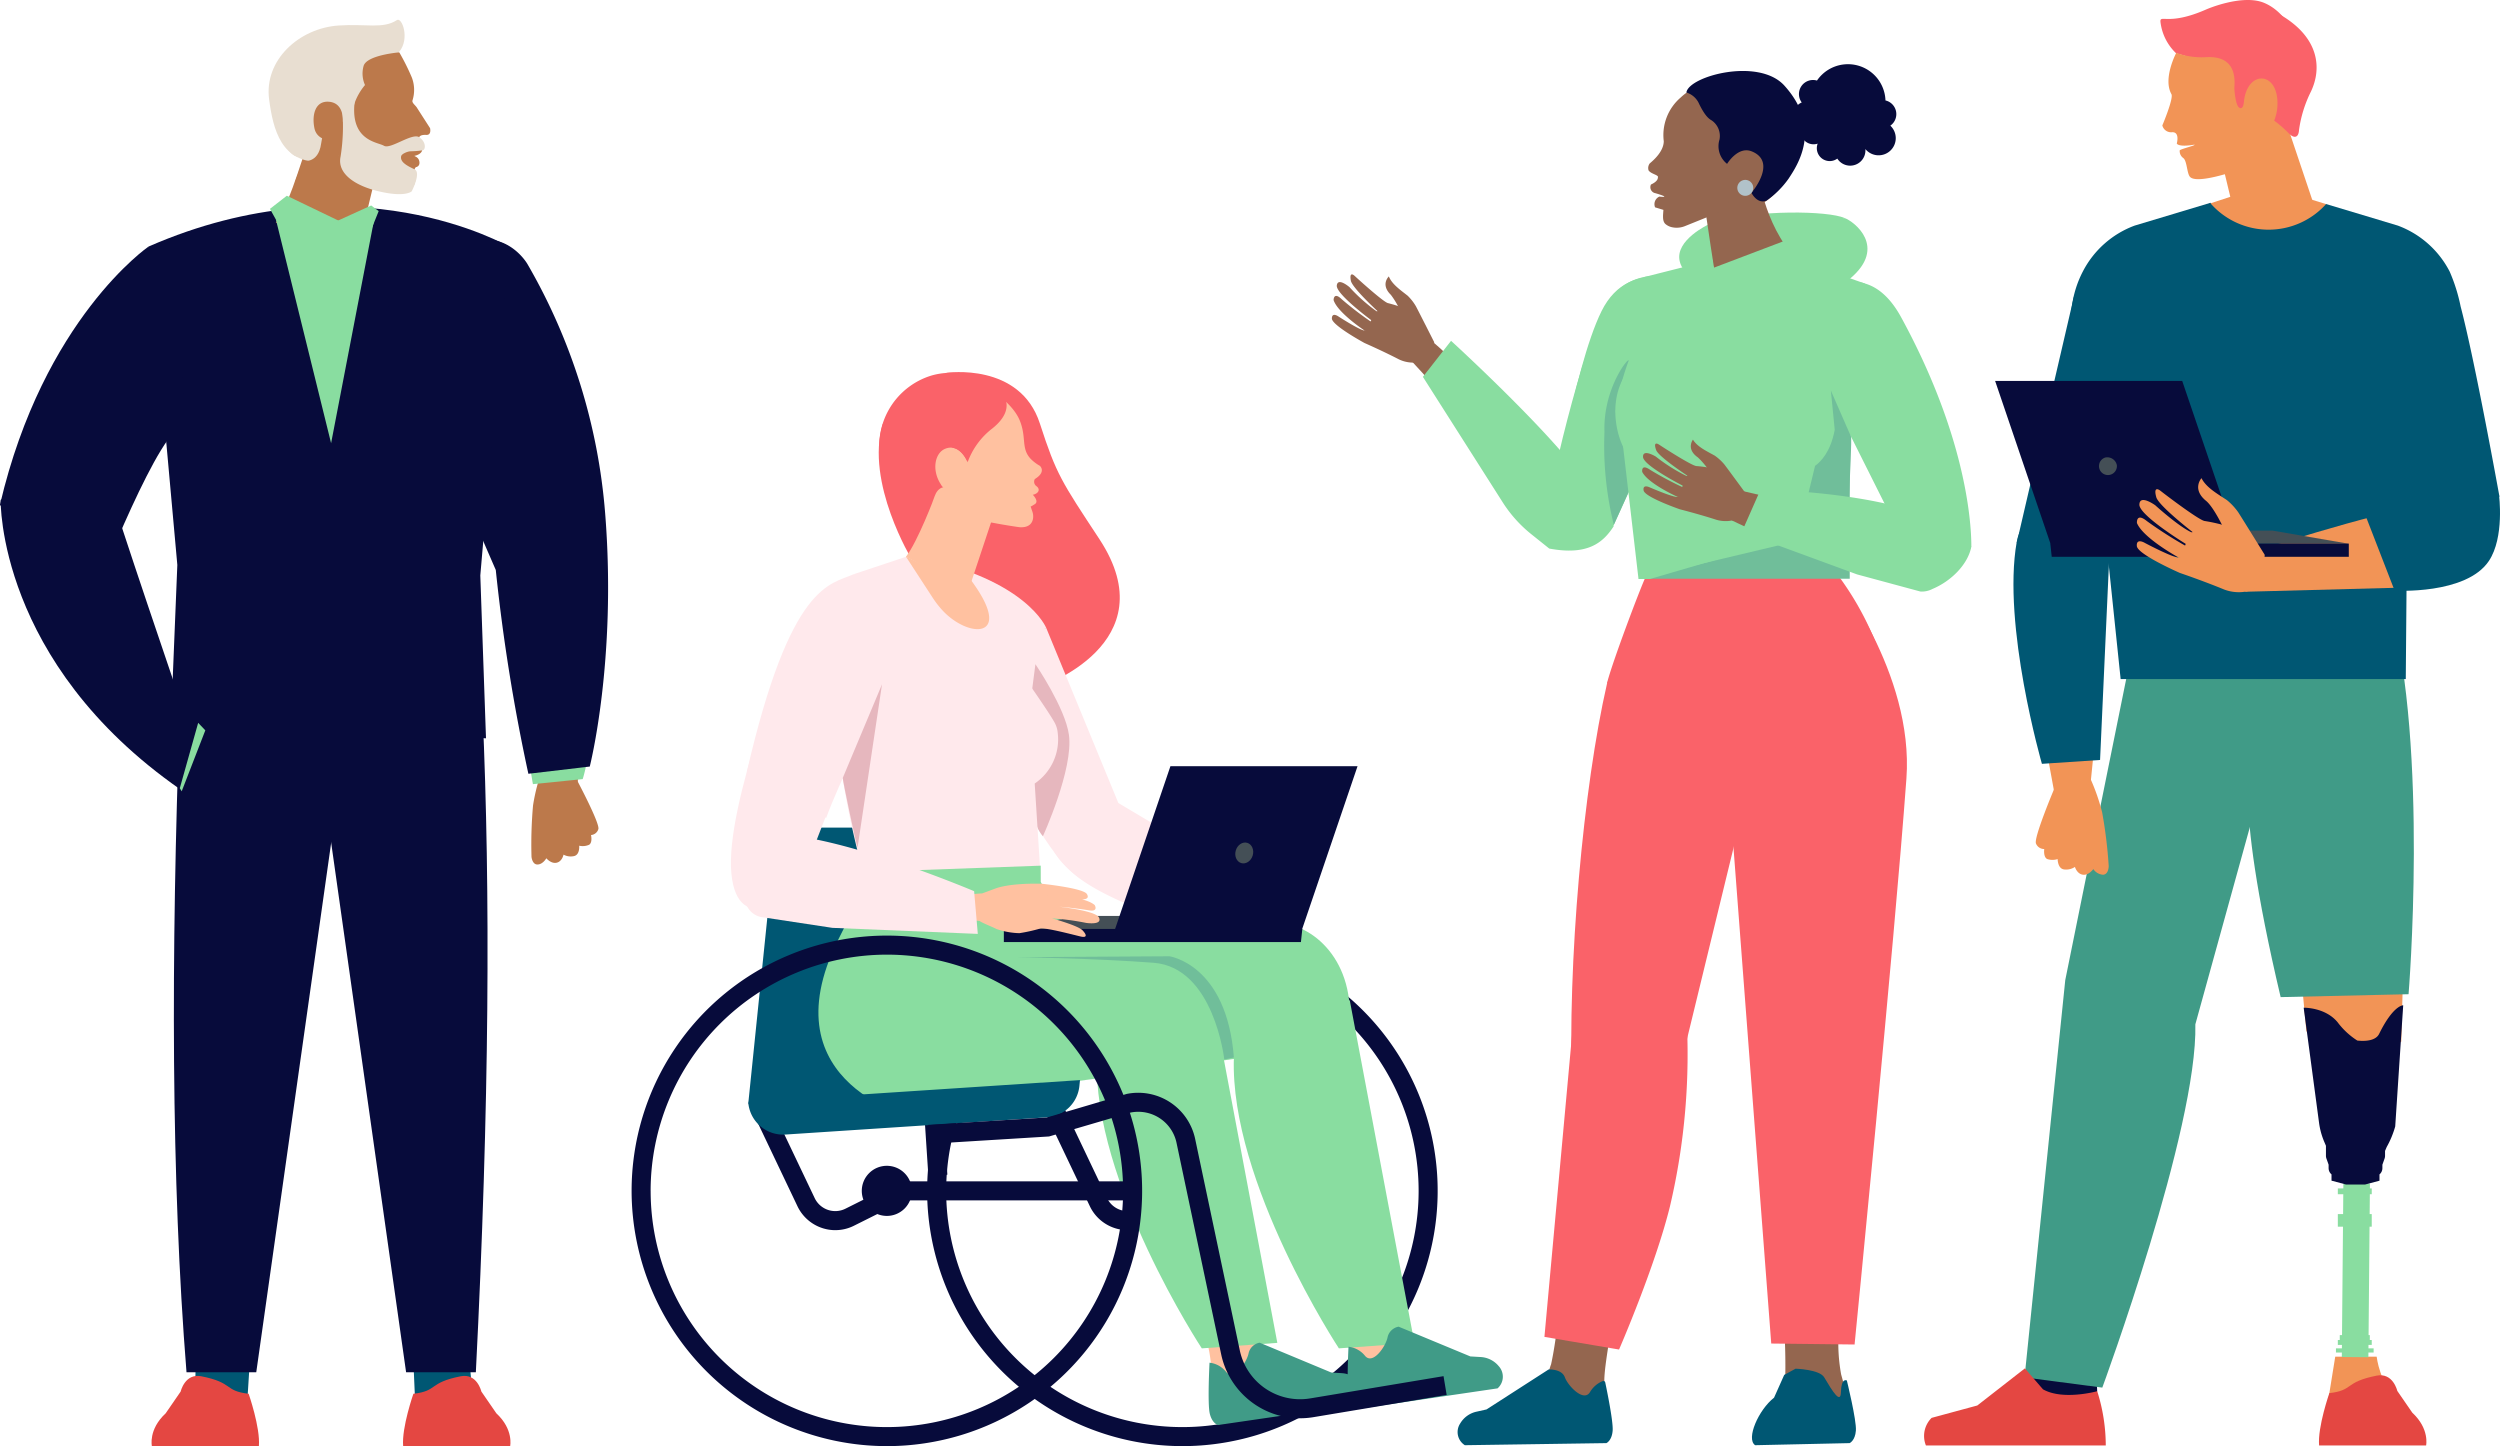
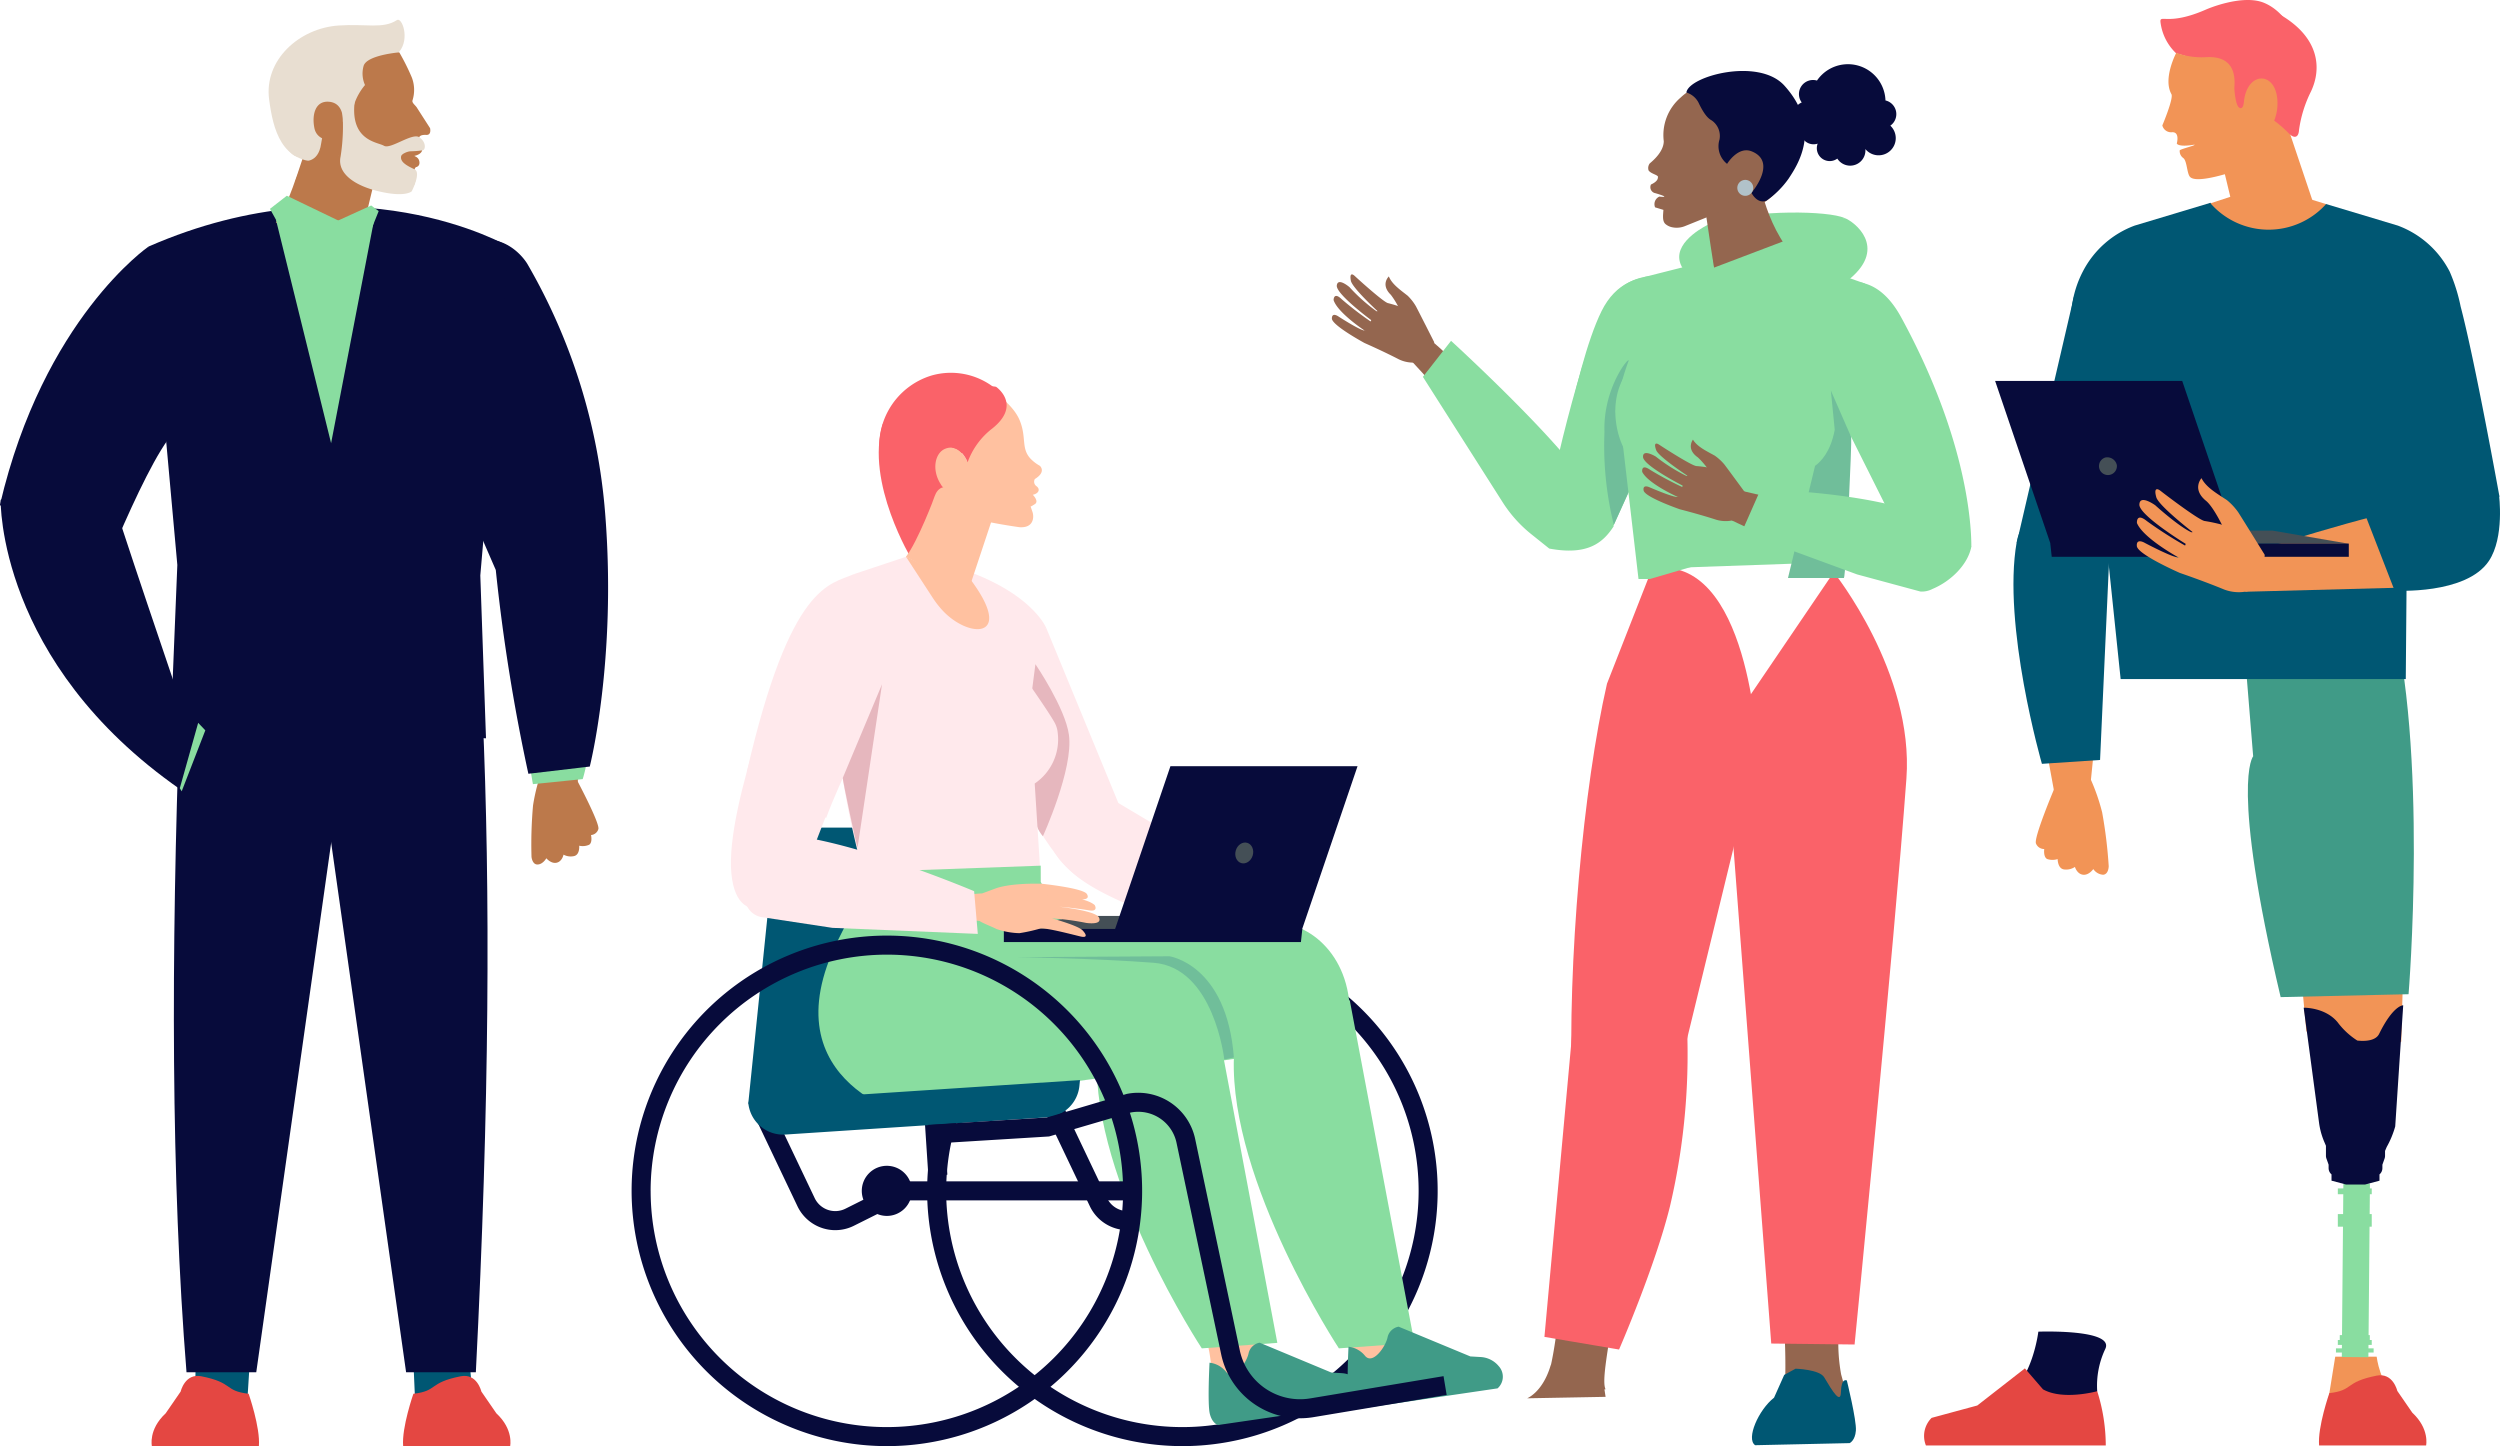
<svg xmlns="http://www.w3.org/2000/svg" width="454.931" height="263.155" viewBox="0 0 454.931 263.155">
  <g id="Gruppe_39092" data-name="Gruppe 39092" transform="translate(-1326.663 -1318.719)">
    <path id="Pfad_26396" data-name="Pfad 26396" d="M2136.827,2014.057s-.365,3.362-1.056,6.5a3.264,3.264,0,0,0-.128.339c-1.455,4.761-4.232,5.819-4.232,5.819l14.283-.265-.207-1.349.2-.032c-.679-1.393.346-6.478,1-11.22C2147.436,2008.4,2136.827,2014.057,2136.827,2014.057Z" transform="translate(-526.859 -453.544)" fill="#94664f" />
    <path id="Pfad_26397" data-name="Pfad 26397" d="M2536.705,1804.51l-2.821-30.329,20.631,11.99-.529,20.278S2542,1813.679,2536.705,1804.51Z" transform="translate(-790.353 -298.185)" fill="#f29456" />
    <g id="Gruppe_39078" data-name="Gruppe 39078" transform="translate(1676.768 1318.719)">
      <g id="Gruppe_39077" data-name="Gruppe 39077">
        <g id="Gruppe_39075" data-name="Gruppe 39075" transform="translate(0 34.83)">
          <g id="Gruppe_39074" data-name="Gruppe 39074">
            <path id="Pfad_26398" data-name="Pfad 26398" d="M2507.742,1421.892l-7.538-2.307h-6.877l-9.169,3,14.282,10.579S2512.459,1431.428,2507.742,1421.892Z" transform="translate(-2434.565 -1419.585)" fill="#f29456" />
            <path id="Pfad_26399" data-name="Pfad 26399" d="M2398.667,2031.266a15.629,15.629,0,0,1,1.456-7.662c1.852-3.7-12.167-3.174-12.167-3.174s-1.058,8.861-5.951,11.77S2395.1,2039.193,2398.667,2031.266Z" transform="translate(-2367.139 -1812.933)" fill="#070b3b" />
            <g id="Gruppe_39073" data-name="Gruppe 39073" transform="translate(18.305 72.824)">
              <path id="Pfad_26400" data-name="Pfad 26400" d="M2514.8,1709.136l23.276-.529s3.683-44.556-3.355-70.7h-27.15l2.228,27.41S2505.564,1670.052,2514.8,1709.136Z" transform="translate(-2468.195 -1635.342)" fill="#409b87" />
-               <path id="Pfad_26401" data-name="Pfad 26401" d="M2414.314,1633.176l-1.789,10.878-11.563,57.125-7.409,72.3,14.15,1.852s17.374-47.168,16.933-66.111l13.484-48.769,1.053-29.975Z" transform="translate(-2393.552 -1630.479)" fill="#409b87" />
              <path id="Pfad_26402" data-name="Pfad 26402" d="M2498.7,1631.117h-46.479v4.8H2498.7S2498.194,1631.62,2498.7,1631.117Z" transform="translate(-2431.96 -1630.897)" fill="#223c49" />
            </g>
            <path id="Pfad_26403" data-name="Pfad 26403" d="M2340.9,2053.852h32.729a32.841,32.841,0,0,0-1.558-9.871s-6.234,1.732-9.871-.346l-3.29-3.809-8.658,6.753-8.312,2.252A4.625,4.625,0,0,0,2340.9,2053.852Z" transform="translate(-2340.541 -1825.649)" fill="#e44742" />
            <path id="Pfad_26404" data-name="Pfad 26404" d="M2434.563,1425.585l-13.788,4.144a17.415,17.415,0,0,0-9.456,8.38,19.2,19.2,0,0,0-1.986,6.329c-1.381,10.014-4.834,26.589-4.834,26.589l15.539,10.7,5.179-23.827,9.323-15.884Z" transform="translate(-2382.414 -1423.513)" fill="#005773" />
            <path id="Pfad_26405" data-name="Pfad 26405" d="M2551.083,1426.239l13.034,3.918a17.415,17.415,0,0,1,9.456,8.38,31.56,31.56,0,0,1,1.986,6.329c2.662,10.11,7.07,34.619,7.07,34.619l-17.775,2.675-5.18-23.827-9.323-15.884Z" transform="translate(-2477.901 -1423.941)" fill="#005773" />
            <path id="Pfad_26406" data-name="Pfad 26406" d="M2496.71,1425.82a14.06,14.06,0,0,1-21.115-.235l-8.288,35.09,34.517-1.984,1.014-19.176Z" transform="translate(-2423.533 -1423.513)" fill="#005773" />
            <path id="Pfad_26407" data-name="Pfad 26407" d="M2484.073,1504.278l-.44,52.938h-51.888l-6.565-62.95,67.049,1.161Z" transform="translate(-2395.953 -1468.478)" fill="#005773" />
            <path id="Pfad_26408" data-name="Pfad 26408" d="M2391.719,1621.822l5.861,31.959,6.679-1.61s2.688-25.059,1.866-32.333-.867-9.088-.867-9.088-9.14-.52-12.831,1.585C2391.448,1612.894,2391.337,1618.457,2391.719,1621.822Z" transform="translate(-2373.913 -1544.701)" fill="#f29456" />
            <path id="Pfad_26409" data-name="Pfad 26409" d="M2408.678,1724.588a36.83,36.83,0,0,1,2.872,7.676,84.046,84.046,0,0,1,1.195,9.776s.006,1.5-1.018,1.577a2.34,2.34,0,0,1-1.785-1.036s-.812,1.184-1.9,1.028-1.442-1.417-1.442-1.417a2.894,2.894,0,0,1-2.007.456c-1.151-.178-1.139-1.885-1.139-1.885a3.024,3.024,0,0,1-1.919-.012c-.723-.389-.521-1.816-.521-1.816a1.589,1.589,0,0,1-1.508-1.013c-.419-1.069,3.285-9.853,3.285-9.853Z" transform="translate(-2379.123 -1619.267)" fill="#f29456" />
            <path id="Pfad_26410" data-name="Pfad 26410" d="M2399.838,1475.117l-10.4,44.788,15.693,4.232,9.169-36.677Z" transform="translate(-2372.552 -1455.941)" fill="#005773" />
            <path id="Pfad_26411" data-name="Pfad 26411" d="M2392.888,1634.709s-7.273-25.259-4.584-40.38c1.729-9.724,17.1-3,17.1-3L2403.469,1634Z" transform="translate(-2371.42 -1530.542)" fill="#005773" />
          </g>
        </g>
        <path id="Pfad_26412" data-name="Pfad 26412" d="M2494.294,1378.181l3.661,15.238,14.253-2.6-6.423-19.094Z" transform="translate(-2441.201 -1353.419)" fill="#f29456" />
        <path id="Pfad_26413" data-name="Pfad 26413" d="M2512.047,1347.159c.969.9,1.693.631,1.767-.692a22.559,22.559,0,0,1,2.19-7.048c1.992-4.246,1.432-9.7-5.294-13.763-6.285-3.8-9.752,8.822-9.752,8.822l1.282,10.156,4.444-1.518A20.855,20.855,0,0,1,2512.047,1347.159Z" transform="translate(-2445.564 -1322.794)" fill="#fa6269" />
        <path id="Pfad_26414" data-name="Pfad 26414" d="M2468.036,1328.43a9.351,9.351,0,0,1-2.832-5.469c-.3-1.955,1.035.691,8.351-2.55,0,0,6.482-2.816,10.45-1.182,6.21,2.558,8.3,12.481,6.945,14.887s-5.037,4.76-5.037,4.76S2480.4,1331.767,2468.036,1328.43Z" transform="translate(-2422.131 -1318.719)" fill="#fa6269" />
        <path id="Pfad_26415" data-name="Pfad 26415" d="M2468.7,1346.556s-2.48,4.673-.883,7.515c.433.772-1.653,5.7-1.653,5.7a1.647,1.647,0,0,0,1.765,1.235c1.477-.08.865,2.047.865,2.047s.189.717,3.18.218c.47.081-2.332.743-2.647,1.023a1.551,1.551,0,0,0,.62,1.39c.723.477.668,2.778,1.244,3.434,1.055,1.2,6.348-.421,8.376-1.1a16.025,16.025,0,0,0,4.474-2.97s1.378-2.393.934-3.639a8.541,8.541,0,0,0,2.114-4.912c.5-6.653-5.483-7-6.075-1.055-.19,1.917-1.026.935-1.026.935s-.544-.577-.718-3.331c-.043-.68.962-6.1-5.216-5.693A13.5,13.5,0,0,1,2468.7,1346.556Z" transform="translate(-2422.784 -1336.944)" fill="#f29456" />
        <path id="Pfad_26416" data-name="Pfad 26416" d="M2542.368,1598.62l-32.48.861.2-6.868s23.964-7.8,31.251-8.5,9.071-1.027,9.071-1.027,2.4,8.836,1.1,12.882C2551.159,1597.042,2545.74,1598.3,2542.368,1598.62Z" transform="translate(-2451.411 -1491.798)" fill="#f29456" />
        <path id="Pfad_26417" data-name="Pfad 26417" d="M2594.867,1573.063s1.058,7.759-1.851,12.079c-4.156,6.17-17.136,5.378-17.136,5.378l-6.7-17.28,12.343-3.527Z" transform="translate(-2490.228 -1483.042)" fill="#005773" />
        <g id="Gruppe_39076" data-name="Gruppe 39076" transform="translate(12.955 69.319)">
          <path id="Pfad_26418" data-name="Pfad 26418" d="M2461.454,1600.732h-54.06l-.256-2.391h40.437Z" transform="translate(-2397.097 -1571.103)" fill="#444f56" />
          <path id="Pfad_26419" data-name="Pfad 26419" d="M2422.2,1549.158h-34.045l-10.1-29.7H2412.1Z" transform="translate(-2378.059 -1519.462)" fill="#070b3b" />
          <path id="Pfad_26420" data-name="Pfad 26420" d="M2461.454,1607.594h-54.06l-.256-2.391h54.315Z" transform="translate(-2397.097 -1575.596)" fill="#070b3b" />
          <path id="Pfad_26421" data-name="Pfad 26421" d="M2436.187,1561.1a1.631,1.631,0,1,1-2.084-1.388A1.784,1.784,0,0,1,2436.187,1561.1Z" transform="translate(-2414.038 -1545.78)" fill="#444f56" />
        </g>
      </g>
      <path id="Pfad_26422" data-name="Pfad 26422" d="M2560.818,2033.669h-7.538l-1.507,9.347-.6,6.332h17.79s-1.507-6.332-4.523-8.443S2560.818,2033.669,2560.818,2033.669Z" transform="translate(-2478.437 -1786.788)" fill="#f29456" />
      <path id="Pfad_26423" data-name="Pfad 26423" d="M2550.595,2046.7s-2.152,6.142-1.867,9.525H2568.2s.668-3.018-2.508-5.962l-2.732-3.967s-.766-3.373-3.766-2.778C2553.247,2044.7,2555.108,2046.178,2550.595,2046.7Z" transform="translate(-2476.822 -1793.188)" fill="#e44742" />
    </g>
    <g id="Gruppe_39079" data-name="Gruppe 39079" transform="translate(1715.5 1405.726)">
      <path id="Pfad_26424" data-name="Pfad 26424" d="M2473.968,1594.77a7.535,7.535,0,0,1-5.332.019c-3.828-1.58-8.077-3.023-8.077-3.023s-7.715-3.365-7.842-4.892,1.443-.583,1.443-.583,5.75,3.06,6.358,2.634c.218-.153-.13.065-.13.065s-6.522-3.537-7.652-6.317c0,0-.172-1.96,1.816-.342a74.484,74.484,0,0,0,6.948,4.454l.113-.313s-8.484-5.2-8.434-7.145,2.894.126,2.894.126,4.171,3.8,6.563,4.91l.243-.031s-6.183-4.783-6.622-6.346.042-1.743.81-1.133S2463.8,1582,2465,1582.3a31.235,31.235,0,0,1,4.262.983,12.905,12.905,0,0,1,3.828,3.611c.517,1.306,1.963,3.667,2.055,4.468.029.252.113-.474.178-.3.256.679.426.2.189.789C2475.516,1591.848,2474.58,1594.555,2473.968,1594.77Z" transform="translate(-2452.709 -1574.51)" fill="#f29456" />
      <path id="Pfad_26425" data-name="Pfad 26425" d="M2497.162,1584.641s-4.086-6.608-4.836-7.766a11.165,11.165,0,0,0-2.053-2.2c-1.808-1.188-3.765-2.3-4.618-3.985,0,0-1.8,1.981.821,4.119,1.337,1.089,3,4.572,3,4.572s.07,1.67-.9,1.133c-.165-.091,6.938,7.587,6.938,7.587C2497.105,1587.394,2497.162,1584.641,2497.162,1584.641Z" transform="translate(-2473.883 -1570.686)" fill="#f29456" />
    </g>
    <g id="Gruppe_39080" data-name="Gruppe 39080" transform="translate(1326.663 1322.313)">
      <path id="Pfad_26426" data-name="Pfad 26426" d="M1609.028,1721.4a35.024,35.024,0,0,0-2.05,7.512,79.865,79.865,0,0,0-.281,9.354s.124,1.419,1.1,1.4,1.6-1.135,1.6-1.135.872,1.049,1.886.807,1.24-1.466,1.24-1.466a2.752,2.752,0,0,0,1.94.257c1.073-.269.915-1.882.915-1.882a2.879,2.879,0,0,0,1.815-.178c.65-.431.335-1.765.335-1.765a1.508,1.508,0,0,0,1.338-1.089c.3-1.048-3.964-9.038-3.964-9.038Z" transform="translate(-1509.979 -1585.944)" fill="#bc794b" />
      <path id="Pfad_26427" data-name="Pfad 26427" d="M1429.705,2021.215l-.245,9.962,9.467,2.562.836-13.206Z" transform="translate(-1393.963 -1781.782)" fill="#005773" />
      <path id="Pfad_26428" data-name="Pfad 26428" d="M1553.886,2021.215l1.045,12.259-10.58-.926-.523-12.016Z" transform="translate(-1468.839 -1781.782)" fill="#005773" />
      <path id="Pfad_26429" data-name="Pfad 26429" d="M1445.551,1481.684s-4.193-23.532,6.175-39.492c3.7-5.7,15.494-6.873,15.494-6.873Z" transform="translate(-1403.948 -1398.649)" fill="#070b3b" />
      <path id="Pfad_26430" data-name="Pfad 26430" d="M1488.624,1438.784s10.987,1.76-4.116,27.437c-14.335,24.37-16.218,23.462-16.218,23.462l-6.132-11.536a167.14,167.14,0,0,1,9.932-22.794C1478.4,1443.457,1481.617,1436.54,1488.624,1438.784Z" transform="translate(-1415.37 -1400.643)" fill="#f29456" />
      <path id="Pfad_26431" data-name="Pfad 26431" d="M1454.114,1553.875l32.852.311.632-15.324-33.095-14.985Z" transform="translate(-1410.104 -1456.628)" fill="#f29456" />
      <path id="Pfad_26432" data-name="Pfad 26432" d="M1559.312,1449.252s10.671-7.639,19.309,26.417c8.2,32.323,5.867,33.124,5.867,33.124l-14.711-4.585a197.165,197.165,0,0,1-10.583-27.35C1554.616,1461.652,1551.575,1453.184,1559.312,1449.252Z" transform="translate(-1475.872 -1407.292)" fill="#f29456" />
      <path id="Pfad_26433" data-name="Pfad 26433" d="M1612.2,1630.393l-2.833,31.852-6.395-2.045s-4.722-23.477-4.576-30.431.031-8.674.031-8.674,8.6-1.286,12.279.385C1611.682,1621.921,1612.27,1627.175,1612.2,1630.393Z" transform="translate(-1504.562 -1519.964)" fill="#bc794b" />
      <path id="Pfad_26434" data-name="Pfad 26434" d="M1452.2,1631.819l40.191-7.935-6.058-9.087-29.124,1.987Z" transform="translate(-1408.852 -1516.151)" fill="#070b3b" />
      <path id="Pfad_26435" data-name="Pfad 26435" d="M1578.39,1545.92l-9.06.915a226.632,226.632,0,0,1-3.325-38.812s-22.271-42.033-15.537-52.552c8.084-12.629,15.391-4.832,23.915,11.33,7.561,14.335,7.256,42.611,7.256,42.611S1581.144,1537.144,1578.39,1545.92Z" transform="translate(-1472.355 -1407.736)" fill="#89dda0" />
      <path id="Pfad_26436" data-name="Pfad 26436" d="M1575.425,1540.771l-11.17,1.313a340.087,340.087,0,0,1-5.93-37.08l-15.4-35.43s-2.173-16.965,7.154-22.707,14,2.452,14,2.452a107.259,107.259,0,0,1,14.151,45.42C1580.356,1521.477,1575.425,1540.771,1575.425,1540.771Z" transform="translate(-1468.105 -1404.873)" fill="#070b3b" />
      <path id="Pfad_26437" data-name="Pfad 26437" d="M1470.505,1434.819s-28.048-16.4-65.531,0l5.227,57.943-1.153,28.375,57.322,3.173-1.035-29.637Z" transform="translate(-1377.932 -1393.551)" fill="#070b3b" />
      <path id="Pfad_26438" data-name="Pfad 26438" d="M1522.763,1694.564c1.438,32.29,1.245,71.369-1.229,119.931h-12.691l-16.786-118.641Z" transform="translate(-1434.944 -1568.374)" fill="#070b3b" />
      <path id="Pfad_26439" data-name="Pfad 26439" d="M1419.364,1694.564c-1.6,44.223-1.578,85.026,1.228,119.931h12.692l16.785-118.641Z" transform="translate(-1386.652 -1568.374)" fill="#070b3b" />
      <path id="Pfad_26440" data-name="Pfad 26440" d="M1470.84,1406.332c1.645-1.964,5.251-13.93,5.251-13.93l13.106,2.852-2.728,11.346,2.975,3.649s-8.605,10.891-15.665,8.2S1469.507,1407.923,1470.84,1406.332Z" transform="translate(-1419.955 -1370.552)" fill="#bc794b" />
      <path id="Pfad_26441" data-name="Pfad 26441" d="M1491.98,1334.965c-4.577,5.569-7.02,19.807-14.225,20.024s-8.72-5.815-9.451-11.377c-.94-7.148,5.461-12.952,12.653-13.44,5.022-.34,8.061.676,10.609-.987C1492.467,1328.6,1493.966,1332.547,1491.98,1334.965Z" transform="translate(-1419.333 -1329.127)" fill="#e8ded1" />
      <path id="Pfad_26442" data-name="Pfad 26442" d="M1507.516,1346.319a40.7,40.7,0,0,1,2.278,4.559,6.333,6.333,0,0,1,.125,4.184c-.139.474.585.9.846,1.388l2.354,3.663s.305,1.277-.686,1.225c-1.361-.071-1.314.542-1.314.542a2.422,2.422,0,0,0,.289,1.6c.824.946-.516,1.543-1,1.638s.564.063.754,1.021-.611,1.063-.611,1.063c-.957.719,1.123,3.213-1.626,4.094-1.917.614-9.426-.225-11.368-3.3l-2.259-5.637s-2.759.12-3.233-2.277.162-4.889,2.518-4.786c2.978.131,2.668,3.607,2.668,3.607s1.965,2.627,1.772-.914c-.165-3.02,2.256-5.724,2.256-5.724a5.1,5.1,0,0,1-.268-3.438C1501.518,1346.8,1507.516,1346.319,1507.516,1346.319Z" transform="translate(-1434.857 -1340.382)" fill="#bc794b" />
      <path id="Pfad_26443" data-name="Pfad 26443" d="M1506.305,1367.545a35.2,35.2,0,0,1-.326,8.258c-.721,3.3,3.1,5.734,8.489,6.638,3.532.593,4.453-.311,4.453-.311s1.794-3.447.5-4.024c-1.751-.783-2.608-1.464-2.423-2.361.095-.461,1.2-.881,1.669-.9a17.821,17.821,0,0,0,2.238-.177c.584-.108.663-1.54-.619-2.389s-5.238,2.264-6.409,1.56-6.428-.873-5.263-8.541S1506.305,1367.545,1506.305,1367.545Z" transform="translate(-1444.002 -1350.905)" fill="#e8ded1" />
      <path id="Pfad_26444" data-name="Pfad 26444" d="M1475.97,1381.652c.193-7.228-6.707-8.783-5.321-5.031,1.34,3.632,2.192,6.125,3.719,7.028,1.75,1.034,4.676-2.2,4.676-2.2Z" transform="translate(-1420.808 -1358.929)" fill="#e8ded1" />
      <path id="Pfad_26445" data-name="Pfad 26445" d="M1481.833,1397.244l1.372-3.674s2.786.66,3.309-3.126,1.165-1.243,1.165-1.243l1.237.448.763,1.378s-.1,4.466,1.126,5.4S1481.833,1397.244,1481.833,1397.244Z" transform="translate(-1428.075 -1367.91)" fill="#bc794b" />
      <path id="Pfad_26446" data-name="Pfad 26446" d="M1489.62,1434.711l-25.792.546-.819,16.99S1488.333,1472.072,1489.62,1434.711Z" transform="translate(-1415.927 -1398.251)" fill="#070b3b" />
      <path id="Pfad_26447" data-name="Pfad 26447" d="M1472.086,1434.513l10.035,40.668,7.774-40.386Z" transform="translate(-1421.87 -1398.121)" fill="#89dda0" />
      <path id="Pfad_26448" data-name="Pfad 26448" d="M1470.016,1426.234l-1.092-1.979,3.071-2.388,9.348,4.5,6-2.729,1.365,1.024-5.6,13.954Z" transform="translate(-1419.799 -1389.842)" fill="#89dda0" />
      <path id="Pfad_26449" data-name="Pfad 26449" d="M1353.7,1448.637s-19.127,13.137-27.042,46.981l15.284,21.289s10.611-28.181,16.342-34.458S1353.7,1448.637,1353.7,1448.637Z" transform="translate(-1326.663 -1407.368)" fill="#070b3b" />
      <path id="Pfad_26450" data-name="Pfad 26450" d="M1359.845,1608.471s-11.873-34.732-13.511-40.736-19.328,3.7-19.328,3.7-.665,29.495,32.77,52.729Z" transform="translate(-1326.888 -1484.057)" fill="#070b3b" />
      <path id="Pfad_26451" data-name="Pfad 26451" d="M1421.414,1711.539l3.343-11.893,1.3,1.361-4.3,11.1Z" transform="translate(-1388.695 -1571.701)" fill="#89dda0" />
      <path id="Pfad_26452" data-name="Pfad 26452" d="M1540.93,2047.038s-2.151,6.141-1.867,9.524h19.473s.668-3.017-2.507-5.961l-2.732-3.967s-.766-3.372-3.766-2.777C1543.582,2045.036,1545.443,2046.518,1540.93,2047.038Z" transform="translate(-1465.702 -1797.005)" fill="#e44742" />
      <path id="Pfad_26453" data-name="Pfad 26453" d="M1424.192,2047.038s2.151,6.141,1.867,9.524h-19.473s-.669-3.017,2.507-5.961l2.731-3.967s.766-3.372,3.766-2.777C1421.539,2045.036,1419.678,2046.518,1424.192,2047.038Z" transform="translate(-1378.949 -1797.005)" fill="#e44742" />
    </g>
    <g id="Gruppe_39086" data-name="Gruppe 39086" transform="translate(1569.029 1330.847)">
      <path id="Pfad_26454" data-name="Pfad 26454" d="M2277.529,2025.722a1.325,1.325,0,0,0-.084-.439c-.032-.089-.063-.18-.093-.271q-.139-.537-.325-1.194a31.78,31.78,0,0,1-.465-7.544s-10.137-5.7-9.849-.207.113,9.01.113,9.01.163.049.439.129l-.727,2.684,11.4.265A9.6,9.6,0,0,0,2277.529,2025.722Z" transform="translate(-2184.354 -1785.829)" fill="#94664f" />
      <path id="Pfad_26455" data-name="Pfad 26455" d="M2218.353,1447.869l-1.411-10.938s-6.186,2.866-5.29,6.706S2218.353,1447.869,2218.353,1447.869Z" transform="translate(-2148.362 -1408.239)" fill="#89dda0" />
      <path id="Pfad_26456" data-name="Pfad 26456" d="M2244.181,1431.729c-2.943-1.339-16.043-1.557-23.562.727l-5.224,8.177,11.285,3.967Z" transform="translate(-2150.871 -1404.177)" fill="#89dda0" />
      <path id="Pfad_26457" data-name="Pfad 26457" d="M2169.388,1618.076l-8.2,20.923c-4.3,18.728-7.231,50.89-6.348,74.147l19.308-2.91,14.423-59.284S2187.083,1615.148,2169.388,1618.076Z" transform="translate(-2111.124 -1526.721)" fill="#fa6269" />
      <path id="Pfad_26458" data-name="Pfad 26458" d="M2255.4,1620.266s14.635,18.25,13.225,37.558c-2.179,29.83-9.433,102.977-9.433,102.977l-15.165-.176-8.464-111.147Z" transform="translate(-2164.076 -1528.266)" fill="#fa6269" />
      <path id="Pfad_26459" data-name="Pfad 26459" d="M2166.373,1840.782a121,121,0,0,1-2.971,34.991c-2.695,10.988-9.278,26.113-9.278,26.113l-13.58-2.3,5.058-55.323S2163.982,1824.548,2166.373,1840.782Z" transform="translate(-2101.867 -1668.438)" fill="#fa6269" />
      <g id="Gruppe_39084" data-name="Gruppe 39084" transform="translate(9.825 0)">
        <path id="Pfad_26460" data-name="Pfad 26460" d="M2073.934,1510.685s-5.533-7.354-12.981-15.282c0,0-2.469-2.29-3.961-2.552l3.79-3.426s.571-.034,4.118,2.745,18.34,17.387,18.34,17.387,4.591.668.479,8.184l-8.385-4.715Z" transform="translate(-2056.991 -1442.606)" fill="#94664f" />
        <path id="Pfad_26461" data-name="Pfad 26461" d="M2168.144,1465.713s-11.741-6.009-16.984,4.6-10.788,38.132-10.788,38.132l12.63,1.049s12.476-27.886,16.091-34.715C2171.013,1471.149,2173.1,1467.454,2168.144,1465.713Z" transform="translate(-2111.58 -1425.972)" fill="#89dda0" />
        <path id="Pfad_26462" data-name="Pfad 26462" d="M2169.842,1466.159s-11.741-6.008-16.983,4.6-9.375,38.183-9.375,38.183l12.2-1.536s11.489-25.352,15.1-32.181C2172.711,1471.595,2174.8,1467.9,2169.842,1466.159Z" transform="translate(-2113.617 -1426.264)" fill="#89dda0" />
        <path id="Pfad_26463" data-name="Pfad 26463" d="M2251.8,1446.168l-2.686-14.543,11.393-3.52,5.557,9.726Z" transform="translate(-2182.771 -1402.462)" fill="none" />
        <path id="Pfad_26464" data-name="Pfad 26464" d="M2224.42,1410.654c-.146.105,2.623,17.833,2.623,17.833l14.292-6.243c-6.15-6.512-7.119-16.369-7.073-16.415-1.311-3.74-3.956,2.973-6.983,5.531Z" transform="translate(-2166.601 -1387.151)" fill="#94664f" />
        <path id="Pfad_26465" data-name="Pfad 26465" d="M2283.155,1468.617s7.646-5.312,13.313,5.073c11.722,21.481,12.75,37.068,12.781,41.471a1.124,1.124,0,0,1-1.249,1.127l-10.119.152-13.67-27.292S2274.508,1474.961,2283.155,1468.617Z" transform="translate(-2202.709 -1428.094)" fill="#89dda0" />
-         <path id="Pfad_26466" data-name="Pfad 26466" d="M2196.746,1655.383s15.475-7.125,29.059-11.053a54.314,54.314,0,0,0-11.285-26.362l-33.944,1.587c-1.058,2.248-6.26,16.046-7.053,19.418a29.5,29.5,0,0,1,15.082,10.553c4.568,5.973,6.05,5,7.8,5.8Z" transform="translate(-2133.283 -1526.762)" fill="#fa6269" />
        <path id="Pfad_26467" data-name="Pfad 26467" d="M2177.725,1524.591c-1.71-1.416-2.906-4.394-3.609-6.637a44.765,44.765,0,0,1,2.308-9.139c.65-1.531-4.628,4.412-4.345,12.8a60.058,60.058,0,0,0,1.7,16.9l4.616-10.154Z" transform="translate(-2132.302 -1455.142)" fill="#70be9a" />
        <g id="Gruppe_39083" data-name="Gruppe 39083" transform="translate(47.731)">
          <g id="Gruppe_39082" data-name="Gruppe 39082">
            <g id="Gruppe_39081" data-name="Gruppe 39081" transform="translate(0 0.789)">
              <path id="Pfad_26468" data-name="Pfad 26468" d="M2210.109,1382.008a5.093,5.093,0,0,1-2.793,2.757l-5.321,2.146a4.015,4.015,0,0,1-2.4.246,2.722,2.722,0,0,1-1.227-.586c-.61-.539-.44-1.611-.377-2.582l-1.515-.461a1.506,1.506,0,0,1,.786-1.958s2.42.321-.711-.611a1.112,1.112,0,0,1-.823-1.587s1.266-.519,1.252-1.249c.265-.486-1.209-.622-1.687-1.31a1.393,1.393,0,0,1,.212-1.277c.638-.543,2.528-2.146,2.551-4.034a8.989,8.989,0,0,1,3.063-7.945c4.241-3.964,11.342-4.535,15.292-1.734,2.973,2.109,7.934,7.549,5.488,13.64s-6.854,7.908-6.854,7.908l-.06-3.522-.952.446a2.132,2.132,0,0,1-2.523-.541l-.311-.362Z" transform="translate(-2195.218 -1358.715)" fill="#94664f" />
              <path id="Pfad_26469" data-name="Pfad 26469" d="M2215.359,1360.041a3.713,3.713,0,0,1,2.323,2.091c1.036,2.1,1.719,2.679,2.276,2.984a3.432,3.432,0,0,1,1.428,3.481,4.086,4.086,0,0,0,1.377,4.43s1.971-3.278,4.468-2.28c4.808,1.923-.034,7.55-.034,7.55s1.039,2.115,2.727,1.423a16.244,16.244,0,0,0,4.043-4.018c1.563-2.387,6.207-9.161-.762-16.9C2228.527,1353.6,2215.767,1357.07,2215.359,1360.041Z" transform="translate(-2208.404 -1356.125)" fill="#070b3b" />
            </g>
            <path id="Pfad_26470" data-name="Pfad 26470" d="M2272.021,1363.057a2.335,2.335,0,0,1,1.254,3.1,2.344,2.344,0,0,0,2.814,1.752c.074-.017.146-.038.216-.062a2.344,2.344,0,0,0,3.573,2.728,2.776,2.776,0,0,0,5.106-1.737,3.12,3.12,0,1,0,4.542-4.26,2.56,2.56,0,0,0-.884-4.588,6.829,6.829,0,0,0-12.464-3.617,2.561,2.561,0,0,0-2.773,3.987A2.342,2.342,0,0,0,2272.021,1363.057Z" transform="translate(-2245.46 -1353.841)" fill="#070b3b" />
          </g>
          <path id="Pfad_26471" data-name="Pfad 26471" d="M2245.026,1414.538a1.45,1.45,0,1,1-1.816-.952A1.451,1.451,0,0,1,2245.026,1414.538Z" transform="translate(-2225.971 -1392.912)" fill="#b1c2c9" />
        </g>
        <path id="Pfad_26472" data-name="Pfad 26472" d="M2184.594,1511.809l-2.975-21.638s-.646,2-1.786.347c-1.521-2.208-3.35-8.715-.177-13.842a25.556,25.556,0,0,0,3.439-17.9l12.518-3.164c-.572,4.178,7.919,2.4,15.385,0l12.311,4.321s1.871,23.957-10.094,50.88Z" transform="translate(-2136.155 -1420.471)" fill="#89dda0" />
        <path id="Pfad_26473" data-name="Pfad 26473" d="M2279.067,1558.641c.353-.353,1.469-25.013,1.322-25.656l-3.7-8.464.705,7.141c-.75,4.056-2.557,5.819-3.582,6.565l-4.926,20.413Z" transform="translate(-2195.715 -1465.583)" fill="#70be9a" />
-         <path id="Pfad_26474" data-name="Pfad 26474" d="M2189.991,1579.692h38.484v-23.219l-11.919,16.9Z" transform="translate(-2144.064 -1486.502)" fill="#70be9a" />
        <path id="Pfad_26475" data-name="Pfad 26475" d="M2081.623,1498.328s15.7,14.328,22.939,23.632c5.622,7.229,6.654,10.121,6.654,10.121-1.934,2.976-4.711,5.356-11.724,4.049l-3.248-2.6a23.818,23.818,0,0,1-5.226-5.822l-14.519-22.824Z" transform="translate(-2069.763 -1448.435)" fill="#89dda0" />
      </g>
      <path id="Pfad_26476" data-name="Pfad 26476" d="M2045.014,1479.134a6.06,6.06,0,0,1-4.272-.352c-2.957-1.529-6.26-2.977-6.26-2.977s-5.948-3.226-5.944-4.458,1.2-.368,1.2-.368,4.395,2.846,4.911,2.547c.185-.107-.108.044-.108.044s-4.98-3.281-5.693-5.585c0,0,0-1.582,1.478-.149a59.843,59.843,0,0,0,5.258,4.045l.112-.243s-6.437-4.748-6.263-6.3,2.309.3,2.309.3a31.4,31.4,0,0,0,4.919,4.384l.2-.008s-4.622-4.256-4.866-5.538.153-1.393.727-.851,5.039,4.588,5.982,4.908a25.182,25.182,0,0,1,3.345,1.081,10.371,10.371,0,0,1,2.817,3.155,36.509,36.509,0,0,1,1.338,3.72c.006.2.124-.371.164-.23.159.562.328.187.1.645C2046.454,1476.9,2045.518,1479,2045.014,1479.134Z" transform="translate(-2028.538 -1425.512)" fill="#94664f" />
      <path id="Pfad_26477" data-name="Pfad 26477" d="M2065.669,1476.365s-2.818-5.573-3.339-6.553a8.97,8.97,0,0,0-1.493-1.906c-1.366-1.076-2.857-2.1-3.424-3.51,0,0-1.582,1.463.374,3.356a14.668,14.668,0,0,1,2.085,3.867s-.059,1.342-.8.846c-.126-.084,5.035,6.553,5.035,6.553C2065.435,1478.566,2065.669,1476.365,2065.669,1476.365Z" transform="translate(-2047.047 -1426.221)" fill="#94664f" />
-       <path id="Pfad_26478" data-name="Pfad 26478" d="M2096.128,2054.173l25.756-.38s1-.428,1.141-2.281c.123-1.6-1.032-7.255-1.348-8.755a.345.345,0,0,0-.466-.25,4.777,4.777,0,0,0-2.321,2.019c-1.14,1.854-3.991-1.14-4.562-2.708s-2.955-1.43-2.955-1.43l-11.3,7.275-1.778.4a4.563,4.563,0,0,0-3.022,2.168A2.828,2.828,0,0,0,2096.128,2054.173Z" transform="translate(-2071.932 -1803.313)" fill="#005773" />
      <path id="Pfad_26479" data-name="Pfad 26479" d="M2250.481,2053.917l17.192-.38s1-.428,1.141-2.281-1.647-9.124-1.647-9.124-1.014-.589-1.08,2.138c-.053,2.176-1.455-.017-3.042-2.708-.847-1.437-5.208-1.568-5.208-1.568l-2.065,1.13-1.851,4.144C2251.1,2047.471,2248.771,2052.776,2250.481,2053.917Z" transform="translate(-2173.459 -1803.057)" fill="#005773" />
      <path id="Pfad_26480" data-name="Pfad 26480" d="M2224.076,1443.412l25.78-9.788c1.73.619,7.8,5.253,1.033,10.989C2246.73,1448.141,2224.076,1443.412,2224.076,1443.412Z" transform="translate(-2156.554 -1406.074)" fill="#89dda0" />
      <path id="Pfad_26481" data-name="Pfad 26481" d="M2186.449,1570.6h-2.072l-3.029-26.021,36.774-2.06-7.075,20.9Z" transform="translate(-2128.581 -1477.368)" fill="#89dda0" />
      <g id="Gruppe_39085" data-name="Gruppe 39085" transform="translate(56.463 67.871)">
        <path id="Pfad_26482" data-name="Pfad 26482" d="M2209.838,1566.007a6.059,6.059,0,0,1-4.272.349c-3.167-1.026-6.663-1.915-6.663-1.915s-6.394-2.212-6.592-3.428,1.12-.558,1.12-.558,4.8,2.091,5.26,1.712c.166-.136-.1.06-.1.06s-5.448-2.425-6.528-4.581c0,0-.261-1.56,1.433-.388a59.91,59.91,0,0,0,5.848,3.133l.071-.258s-7.125-3.634-7.207-5.2,2.326-.08,2.326-.08a31.4,31.4,0,0,0,5.568,3.523l.192-.041s-5.255-3.445-5.7-4.67-.076-1.4.579-.959,5.72,3.705,6.7,3.866a25.12,25.12,0,0,1,3.477.521,10.373,10.373,0,0,1,3.294,2.653,36.5,36.5,0,0,1,1.927,3.452c.039.2.062-.386.124-.254.249.529.354.131.2.62C2210.895,1563.567,2210.314,1565.8,2209.838,1566.007Z" transform="translate(-2192.049 -1551.765)" fill="#94664f" />
        <path id="Pfad_26483" data-name="Pfad 26483" d="M2228.173,1560.851s-3.688-5.038-4.363-5.92a8.962,8.962,0,0,0-1.784-1.637c-1.523-.839-3.161-1.606-3.95-2.9,0,0-1.322,1.7.916,3.249a14.666,14.666,0,0,1,2.688,3.476s.161,1.333-.65.964c-.137-.062,6.036,5.644,6.036,5.644C2228.3,1563.061,2228.173,1560.851,2228.173,1560.851Z" transform="translate(-2208.835 -1550.391)" fill="#94664f" />
      </g>
      <path id="Pfad_26484" data-name="Pfad 26484" d="M2244.49,1578.333l-2.193,6.006-3-1.411,2.193-5.3Z" transform="translate(-2166.521 -1500.352)" fill="#94664f" />
      <path id="Pfad_26485" data-name="Pfad 26485" d="M2247.963,1576.676s18.235.292,29.255,4.472c10.684,4.052,8.139,4.279,8.767,5.051l.335.869c-.621,3.266-3.713,6.3-7.063,7.7a4.182,4.182,0,0,1-2.205.476l-11.52-3.114-20.989-7.706Z" transform="translate(-2169.954 -1499.729)" fill="#89dda0" />
    </g>
    <g id="Gruppe_39090" data-name="Gruppe 39090" transform="translate(1441.594 1386.427)">
      <path id="Pfad_26486" data-name="Pfad 26486" d="M1915.173,1766.206s-20.825-5.09-28.96-11.573c-3.432-2.735-4.15-4.627-4.15-4.627,1.735-4.349,5.883-7.738,8.683-8.468a3,3,0,0,1,3.357-.041l9.046,5.377,15.793,11.807Z" transform="translate(-1805.208 -1662.892)" fill="#ffe9ec" />
      <path id="Pfad_26487" data-name="Pfad 26487" d="M1795.789,1566.8s-8.574-14.057-5.31-24.737l9.182,15.672S1804.1,1566.2,1795.789,1566.8Z" transform="translate(-1744.764 -1532.645)" fill="#fa6269" />
-       <path id="Pfad_26488" data-name="Pfad 26488" d="M1813.308,1514.931s13.352-1.978,16.978,9.231c3.007,9.294,3.936,10.559,10.826,21.027,12.555,19.077-10.788,26.878-10.788,26.878l-4.2.914c-17.146-7.075.064-4.1-9.092-10.451l-10.148-6.61Z" transform="translate(-1755.986 -1514.796)" fill="#fa6269" />
      <path id="Pfad_26489" data-name="Pfad 26489" d="M1825.957,1625.029s-3.517-8.858-23.546-12.864c-9.994-2,2.364,26.518,2.364,26.518Z" transform="translate(-1750.506 -1578.476)" fill="#ffe9ec" />
      <path id="Pfad_26490" data-name="Pfad 26490" d="M1736.88,1920.407a7.576,7.576,0,0,0,3.4-.808l4.987-2.493-1.549-3.1-4.987,2.494a4.149,4.149,0,0,1-5.6-1.927l-8.922-18.735-3.128,1.489,8.921,18.736a7.641,7.641,0,0,0,6.882,4.345Z" transform="translate(-1699.812 -1764.26)" fill="#070b3b" />
      <path id="Pfad_26491" data-name="Pfad 26491" d="M1890.959,1920.407a7.579,7.579,0,0,0,3.4-.808l4.987-2.493-1.55-3.1-4.987,2.494a4.149,4.149,0,0,1-5.6-1.927l-8.921-18.735-3.128,1.489,8.922,18.736a7.64,7.64,0,0,0,6.882,4.345Z" transform="translate(-1800.686 -1764.26)" fill="#070b3b" />
      <g id="Gruppe_39087" data-name="Gruppe 39087" transform="translate(53.782 102.546)">
        <path id="Pfad_26492" data-name="Pfad 26492" d="M1815.246,1858.214a46.451,46.451,0,1,1,46.451,46.45A46.5,46.5,0,0,1,1815.246,1858.214Zm3.465,0a42.986,42.986,0,1,0,42.986-42.986A43.035,43.035,0,0,0,1818.711,1858.214Z" transform="translate(-1815.246 -1811.763)" fill="#070b3b" />
        <path id="Pfad_26493" data-name="Pfad 26493" d="M1936.561,1937.636a4.559,4.559,0,1,1,4.559,4.559A4.564,4.564,0,0,1,1936.561,1937.636Zm3.465,0a1.095,1.095,0,1,0,1.095-1.095A1.1,1.1,0,0,0,1940.026,1937.636Z" transform="translate(-1894.669 -1891.186)" fill="#070b3b" />
      </g>
      <path id="Pfad_26494" data-name="Pfad 26494" d="M2042.441,1999.906s.432,6.611,2.769,9.556-10.492,3.247-10.492,3.247a28.978,28.978,0,0,0-2.014-9.806C2030.64,1997.615,2042.441,1999.906,2042.441,1999.906Z" transform="translate(-1903.672 -1832.069)" fill="#ffc1a0" />
      <path id="Pfad_26495" data-name="Pfad 26495" d="M1968.667,2005.542s.432,6.611,2.769,9.556-10.492,3.247-10.492,3.247a28.974,28.974,0,0,0-2.014-9.806C1956.866,2003.25,1968.667,2005.542,1968.667,2005.542Z" transform="translate(-1855.373 -1835.758)" fill="#ffc1a0" />
      <rect id="Rechteck_14186" data-name="Rechteck 14186" width="3.464" height="41.927" transform="translate(51.263 104.441) rotate(-3.751)" fill="#070b3b" />
      <path id="Pfad_26496" data-name="Pfad 26496" d="M1747.972,1754.832h-14.228a8.374,8.374,0,0,0-8.326,7.49l-4.357,42.462,42.834.9Z" transform="translate(-1699.802 -1671.945)" fill="#005773" />
      <path id="Pfad_26497" data-name="Pfad 26497" d="M1833.855,1655.317s10.843,31.489,20.477,39.185,10.756-6.077,10.756-6.077l-15.989-38.811Z" transform="translate(-1773.647 -1603.06)" fill="#ffe9ec" />
      <path id="Pfad_26498" data-name="Pfad 26498" d="M1776.55,1614.611l10.607-3.536S1790.331,1621.829,1776.55,1614.611Z" transform="translate(-1736.13 -1577.829)" fill="#ffe9ec" />
      <path id="Pfad_26499" data-name="Pfad 26499" d="M1816.83,1575.343a11.474,11.474,0,0,0,1.674-.61,2.689,2.689,0,0,0,.836-4.308,7.344,7.344,0,0,1-1.267-1.8S1813.406,1570.32,1816.83,1575.343Z" transform="translate(-1761.679 -1550.038)" fill="#992e00" />
      <path id="Pfad_26500" data-name="Pfad 26500" d="M1775.84,1826.532s-27.465-5.974-14.33-32.482l4.843-9.645,32.052-.97,11,20.7Z" transform="translate(-1723.954 -1690.671)" fill="#89dda0" />
      <path id="Pfad_26501" data-name="Pfad 26501" d="M1813.385,1805.521h64.749c6.369.8,14.073,8.347,11.411,21.671l-77.486,11.013Z" transform="translate(-1759.377 -1705.13)" fill="#89dda0" />
      <path id="Pfad_26502" data-name="Pfad 26502" d="M1997.949,1839.644l11.754,62.291-13.744,1s-19.9-30.252-19.107-52.94S1997.949,1839.644,1997.949,1839.644Z" transform="translate(-1867.25 -1725.277)" fill="#89dda0" />
      <path id="Pfad_26503" data-name="Pfad 26503" d="M1925.712,1839.644l11.755,62.291-13.745,1s-19.9-30.252-19.106-52.94S1925.712,1839.644,1925.712,1839.644Z" transform="translate(-1819.958 -1725.277)" fill="#89dda0" />
      <path id="Pfad_26504" data-name="Pfad 26504" d="M1659.5,1858.214a46.451,46.451,0,1,1,46.45,46.45A46.5,46.5,0,0,1,1659.5,1858.214Zm3.464,0a42.986,42.986,0,1,0,42.986-42.986A43.035,43.035,0,0,0,1662.96,1858.214Z" transform="translate(-1659.496 -1709.217)" fill="#070b3b" />
      <path id="Pfad_26505" data-name="Pfad 26505" d="M1781.335,1887.909l-60.373,3.971h0a6.369,6.369,0,0,0,6.773,5.937l47.575-3.13a6.369,6.369,0,0,0,5.919-5.722Z" transform="translate(-1699.737 -1759.068)" fill="#005773" />
      <g id="Gruppe_39088" data-name="Gruppe 39088" transform="translate(41.891 144.437)">
        <circle id="Ellipse_1974" data-name="Ellipse 1974" cx="2.827" cy="2.827" r="2.827" transform="translate(0.863 6.082) rotate(-67.381)" fill="#070b3b" />
        <path id="Pfad_26506" data-name="Pfad 26506" d="M1780.809,1937.636a4.559,4.559,0,1,1,4.559,4.559A4.564,4.564,0,0,1,1780.809,1937.636Zm3.465,0a1.095,1.095,0,1,0,1.095-1.095A1.1,1.1,0,0,0,1784.274,1937.636Z" transform="translate(-1780.809 -1933.077)" fill="#070b3b" />
      </g>
      <path id="Pfad_26507" data-name="Pfad 26507" d="M1990.866,2037.534l-25.573,3.733s-1.057-.265-1.494-2.078-.044-9.265-.044-9.265a4.484,4.484,0,0,1,3.024,1.686c1.425,1.654,3.772-1.767,4.086-3.411a2.521,2.521,0,0,1,2.009-1.917l13.044,5.432,1.824.11a4.576,4.576,0,0,1,3.34,1.666A2.837,2.837,0,0,1,1990.866,2037.534Z" transform="translate(-1858.585 -1849.66)" fill="#409b87" />
      <path id="Pfad_26508" data-name="Pfad 26508" d="M2064.141,2029.073l-25.568,3.766s-1.057-.263-1.5-2.076-.056-9.265-.056-9.265a4.483,4.483,0,0,1,3.027,1.682c1.428,1.652,3.77-1.771,4.082-3.416a2.52,2.52,0,0,1,2.007-1.92l13.052,5.415,1.824.108a4.578,4.578,0,0,1,3.342,1.661A2.837,2.837,0,0,1,2064.141,2029.073Z" transform="translate(-1906.556 -1844.136)" fill="#409b87" />
      <path id="Pfad_26509" data-name="Pfad 26509" d="M1883.463,1953.81a14.866,14.866,0,0,0,2.475-.208l24.21-4.04-.57-3.417-24.213,4.04a11.217,11.217,0,0,1-12.859-8.719l-8.139-38.552a10.591,10.591,0,0,0-12.425-8.131l-14.507,4.285-21.634,1.35.032,3.464,21.967-1.353,14.833-4.352a7.114,7.114,0,0,1,8.346,5.458l8.139,38.552A14.677,14.677,0,0,0,1883.463,1953.81Z" transform="translate(-1761.826 -1763.431)" fill="#070b3b" />
      <rect id="Rechteck_14187" data-name="Rechteck 14187" width="42.358" height="3.464" transform="translate(49.951 147.264)" fill="#070b3b" />
      <path id="Pfad_26510" data-name="Pfad 26510" d="M1801.872,1535.17s.626.414-.588-2.394.726-1.747,2.719-1.534.81-1.322.81-1.322,9.443-4.293,6.195-12.031a12.838,12.838,0,0,0-11.323-2.249,13.421,13.421,0,0,0-9.079,16.66c1.989,7.291,7.633,11.211,14.635,9.3a4.252,4.252,0,0,0-.952-1.989A15.644,15.644,0,0,1,1801.872,1535.17Z" transform="translate(-1745.001 -1515.044)" fill="#fa6269" />
      <path id="Pfad_26511" data-name="Pfad 26511" d="M1838.574,1538.176a7.266,7.266,0,0,1-1.694-1.3c-1.742-1.892-.688-3.829-1.949-6.932-1.073-2.64-4.043-4.744-4.951-5.325-.087-.051-.175-.1-.262-.15a52.928,52.928,0,0,0-4.4,12.8s-1.425-3.252-3.99-2.174c-1.848.776-2.446,3.82-.8,6.4a2.54,2.54,0,0,0,3.175,1.18s.644,4.151,2.875,5.008a23.21,23.21,0,0,0,3.411.859c2.5.487,4.877.812,4.877.812,1.763.126,2.311-.743,2.462-1.489a2.624,2.624,0,0,0-.112-1.367l-.315-.916c.009.011.088.023.785-.434.8-.526-.382-1.692-.382-1.692,1.078-.234,1.413-1,.668-1.565a.985.985,0,0,1-.3-1.3C1839.858,1539.246,1838.574,1538.176,1838.574,1538.176Z" transform="translate(-1764.291 -1521.126)" fill="#ffc1a0" />
      <path id="Pfad_26512" data-name="Pfad 26512" d="M1820.194,1579.823l-4.668,14.044L1804.063,1588c2.118-2.711,5.26-10.957,5.218-11,1.2-3.421,4.941-1.112,7.71,1.228Z" transform="translate(-1754.142 -1554.386)" fill="#ffc1a0" />
      <path id="Pfad_26513" data-name="Pfad 26513" d="M1836.157,1522.437s4.735,3.243-.711,7.588a13.518,13.518,0,0,0-4.474,6.131s-.849-2.272-2.616-2.615S1831.942,1521.3,1836.157,1522.437Z" transform="translate(-1769.82 -1519.749)" fill="#fa6269" />
      <path id="Pfad_26514" data-name="Pfad 26514" d="M1866.914,1683.112l1.862-14.387s5.426,7.955,6.1,12.864c.857,6.214-4.739,18.45-4.739,18.45C1866.354,1695.636,1869.8,1687.244,1866.914,1683.112Z" transform="translate(-1795.29 -1615.572)" fill="#e6b7be" />
      <path id="Pfad_26515" data-name="Pfad 26515" d="M1722.27,1660.623s-11.476,28.517-10.354,40.8,11.833,3.55,11.833,3.55l15.735-40.689Z" transform="translate(-1693.765 -1610.267)" fill="#ffe9ec" />
      <path id="Pfad_26516" data-name="Pfad 26516" d="M1739.681,1621.315c-4.272,1.915-11.491,1.473-19.446,35.946l14.438,8.4c2.591-7.077,7.125-15.574,17.69-39C1752.363,1626.66,1746.259,1622.046,1739.681,1621.315Z" transform="translate(-1699.261 -1584.533)" fill="#ffe9ec" />
      <path id="Pfad_26517" data-name="Pfad 26517" d="M1772.381,1674.951s-13.307-43.828.394-55.707c11.3-9.8,19.99,13.579,23.564,11.483.2-.119,8.878,12.111,10.269,14.7a4.627,4.627,0,0,1,.528,1.711,9.7,9.7,0,0,1-4.176,9.33l1.136,17.891S1772.518,1675.226,1772.381,1674.951Z" transform="translate(-1729.604 -1581.598)" fill="#ffe9ec" />
      <path id="Pfad_26518" data-name="Pfad 26518" d="M1773.476,1709.033c-.155-.057-2.673-12.009-2.7-12.652l7.148-17.044Z" transform="translate(-1732.353 -1622.519)" fill="#e6b7be" />
      <path id="Pfad_26519" data-name="Pfad 26519" d="M1813.374,1777.986l-31.527,1.189-1.031-3.094,32.558-1.178Z" transform="translate(-1738.923 -1685.084)" fill="#89dda0" />
      <path id="Pfad_26520" data-name="Pfad 26520" d="M1804.117,1612.137l4.91,7.536a17.208,17.208,0,0,0,1.738,2.228c4.821,5.193,13.118,5.226,5.219-5.457l-.912.7Z" transform="translate(-1754.178 -1578.524)" fill="#ffc1a0" />
      <g id="Gruppe_39089" data-name="Gruppe 39089" transform="translate(67.741 71.729)">
        <path id="Pfad_26521" data-name="Pfad 26521" d="M1855.669,1803.787h54.06l.256-2.391h-40.437Z" transform="translate(-1855.669 -1774.159)" fill="#444f56" />
        <path id="Pfad_26522" data-name="Pfad 26522" d="M1914.214,1752.214h34.045l10.1-29.7H1924.31Z" transform="translate(-1893.998 -1722.518)" fill="#070b3b" />
        <path id="Pfad_26523" data-name="Pfad 26523" d="M1855.669,1810.65h54.06l.256-2.391h-54.316Z" transform="translate(-1855.669 -1778.652)" fill="#070b3b" />
        <ellipse id="Ellipse_1975" data-name="Ellipse 1975" cx="1.921" cy="1.605" rx="1.921" ry="1.605" transform="translate(41.663 17.167) rotate(-73.545)" fill="#444f56" />
      </g>
      <path id="Pfad_26524" data-name="Pfad 26524" d="M1899.955,1841.428s-1.862-16.757-12.864-17.6-25.051-1.016-25.051-1.016l27.928-.169s10.433,1.451,11.733,18.414Z" transform="translate(-1792.099 -1716.338)" fill="#70be9a" />
      <path id="Pfad_26525" data-name="Pfad 26525" d="M1834.9,1786.155c-.038.019-.564.245,2.409-.868,2.948-1.1,8.464-.893,8.464-.893s7.571.781,8.242,1.87-.938.965-.938.965-6.02-1.048-6.211-.738c-.119.194.08-.1.08-.1s6.543.224,8.484,1.873c0,0,.868,1.393-1.327.923a69.441,69.441,0,0,0-7.226-.748l-.08-.094s8.734.736,9.42,2.2-2.365.973-2.365.973a45.58,45.58,0,0,0-6.981-.862l-.289-.255s5.722,1.485,6.656,2.484.617,1.31-.227,1.14-6.429-1.7-7.5-1.473a29.6,29.6,0,0,1-3.781.84,13.89,13.89,0,0,1-4.178-.762c-.58-.329-2.743-1.156-3.044-1.457-.03-.03-4.248-.349-4.363-.451-.459-.411,1.291-3.554,1.26-4.081A18.926,18.926,0,0,1,1834.9,1786.155Z" transform="translate(-1771.166 -1691.288)" fill="#ffc1a0" />
      <path id="Pfad_26526" data-name="Pfad 26526" d="M1756.761,1768.675s-23.313-9.887-35.8-10.354c-5.268-.2-7.365.759-7.365.759-1.65,4.429-.32,9.723,1.751,12.121a3.677,3.677,0,0,0,3.109,2.245l12.509,1.9,26.465,1.1Z" transform="translate(-1694.428 -1674.211)" fill="#ffe9ec" />
    </g>
    <g id="Gruppe_39091" data-name="Gruppe 39091" transform="translate(1752.808 1534.073)">
      <line id="Linie_1177" data-name="Linie 1177" x1="0.294" y2="30.946" transform="translate(2.42 0.023)" fill="#fff" />
      <rect id="Rechteck_14188" data-name="Rechteck 14188" width="31.585" height="4.834" transform="matrix(0.009, -1, 1, 0.009, 0, 31.584)" fill="#89dda0" />
    </g>
    <path id="Pfad_26527" data-name="Pfad 26527" d="M2554.382,1853.681c-.62,1.262-2.512,1.378-3.967,1.22a13.64,13.64,0,0,1-3.593-3.336c-2.249-2.733-6.172-2.645-6.172-2.645l2.8,20.957a13.321,13.321,0,0,0,.947,3.451l.306.719v1.819a1.484,1.484,0,0,0,.084.492l.4,1.128v.634a1.47,1.47,0,0,0,.529,1.129v1.146l2.646.705h3.449v0l2.634-.7v-1.146a1.472,1.472,0,0,0,.529-1.129v-.634l.4-1.128a1.478,1.478,0,0,0,.084-.492v-.893l.306-.719a17.087,17.087,0,0,0,1.545-3.733l1.454-22.042S2556.983,1848.391,2554.382,1853.681Z" transform="translate(-794.782 -346.827)" fill="#070b3b" />
    <rect id="Rechteck_14189" data-name="Rechteck 14189" width="6.172" height="2.292" transform="translate(1752.083 1539.65)" fill="#89dda0" />
    <rect id="Rechteck_14190" data-name="Rechteck 14190" width="6.172" height="1.058" transform="translate(1752.083 1534.978)" fill="#89dda0" />
    <rect id="Rechteck_14191" data-name="Rechteck 14191" width="6.172" height="0.893" transform="translate(1752.083 1562.562)" fill="#89dda0" />
    <rect id="Rechteck_14192" data-name="Rechteck 14192" width="5.466" height="0.893" transform="translate(1752.436 1561.67)" fill="#89dda0" />
    <rect id="Rechteck_14193" data-name="Rechteck 14193" width="6.855" height="0.76" transform="translate(1751.742 1564.083)" fill="#89dda0" />
  </g>
</svg>